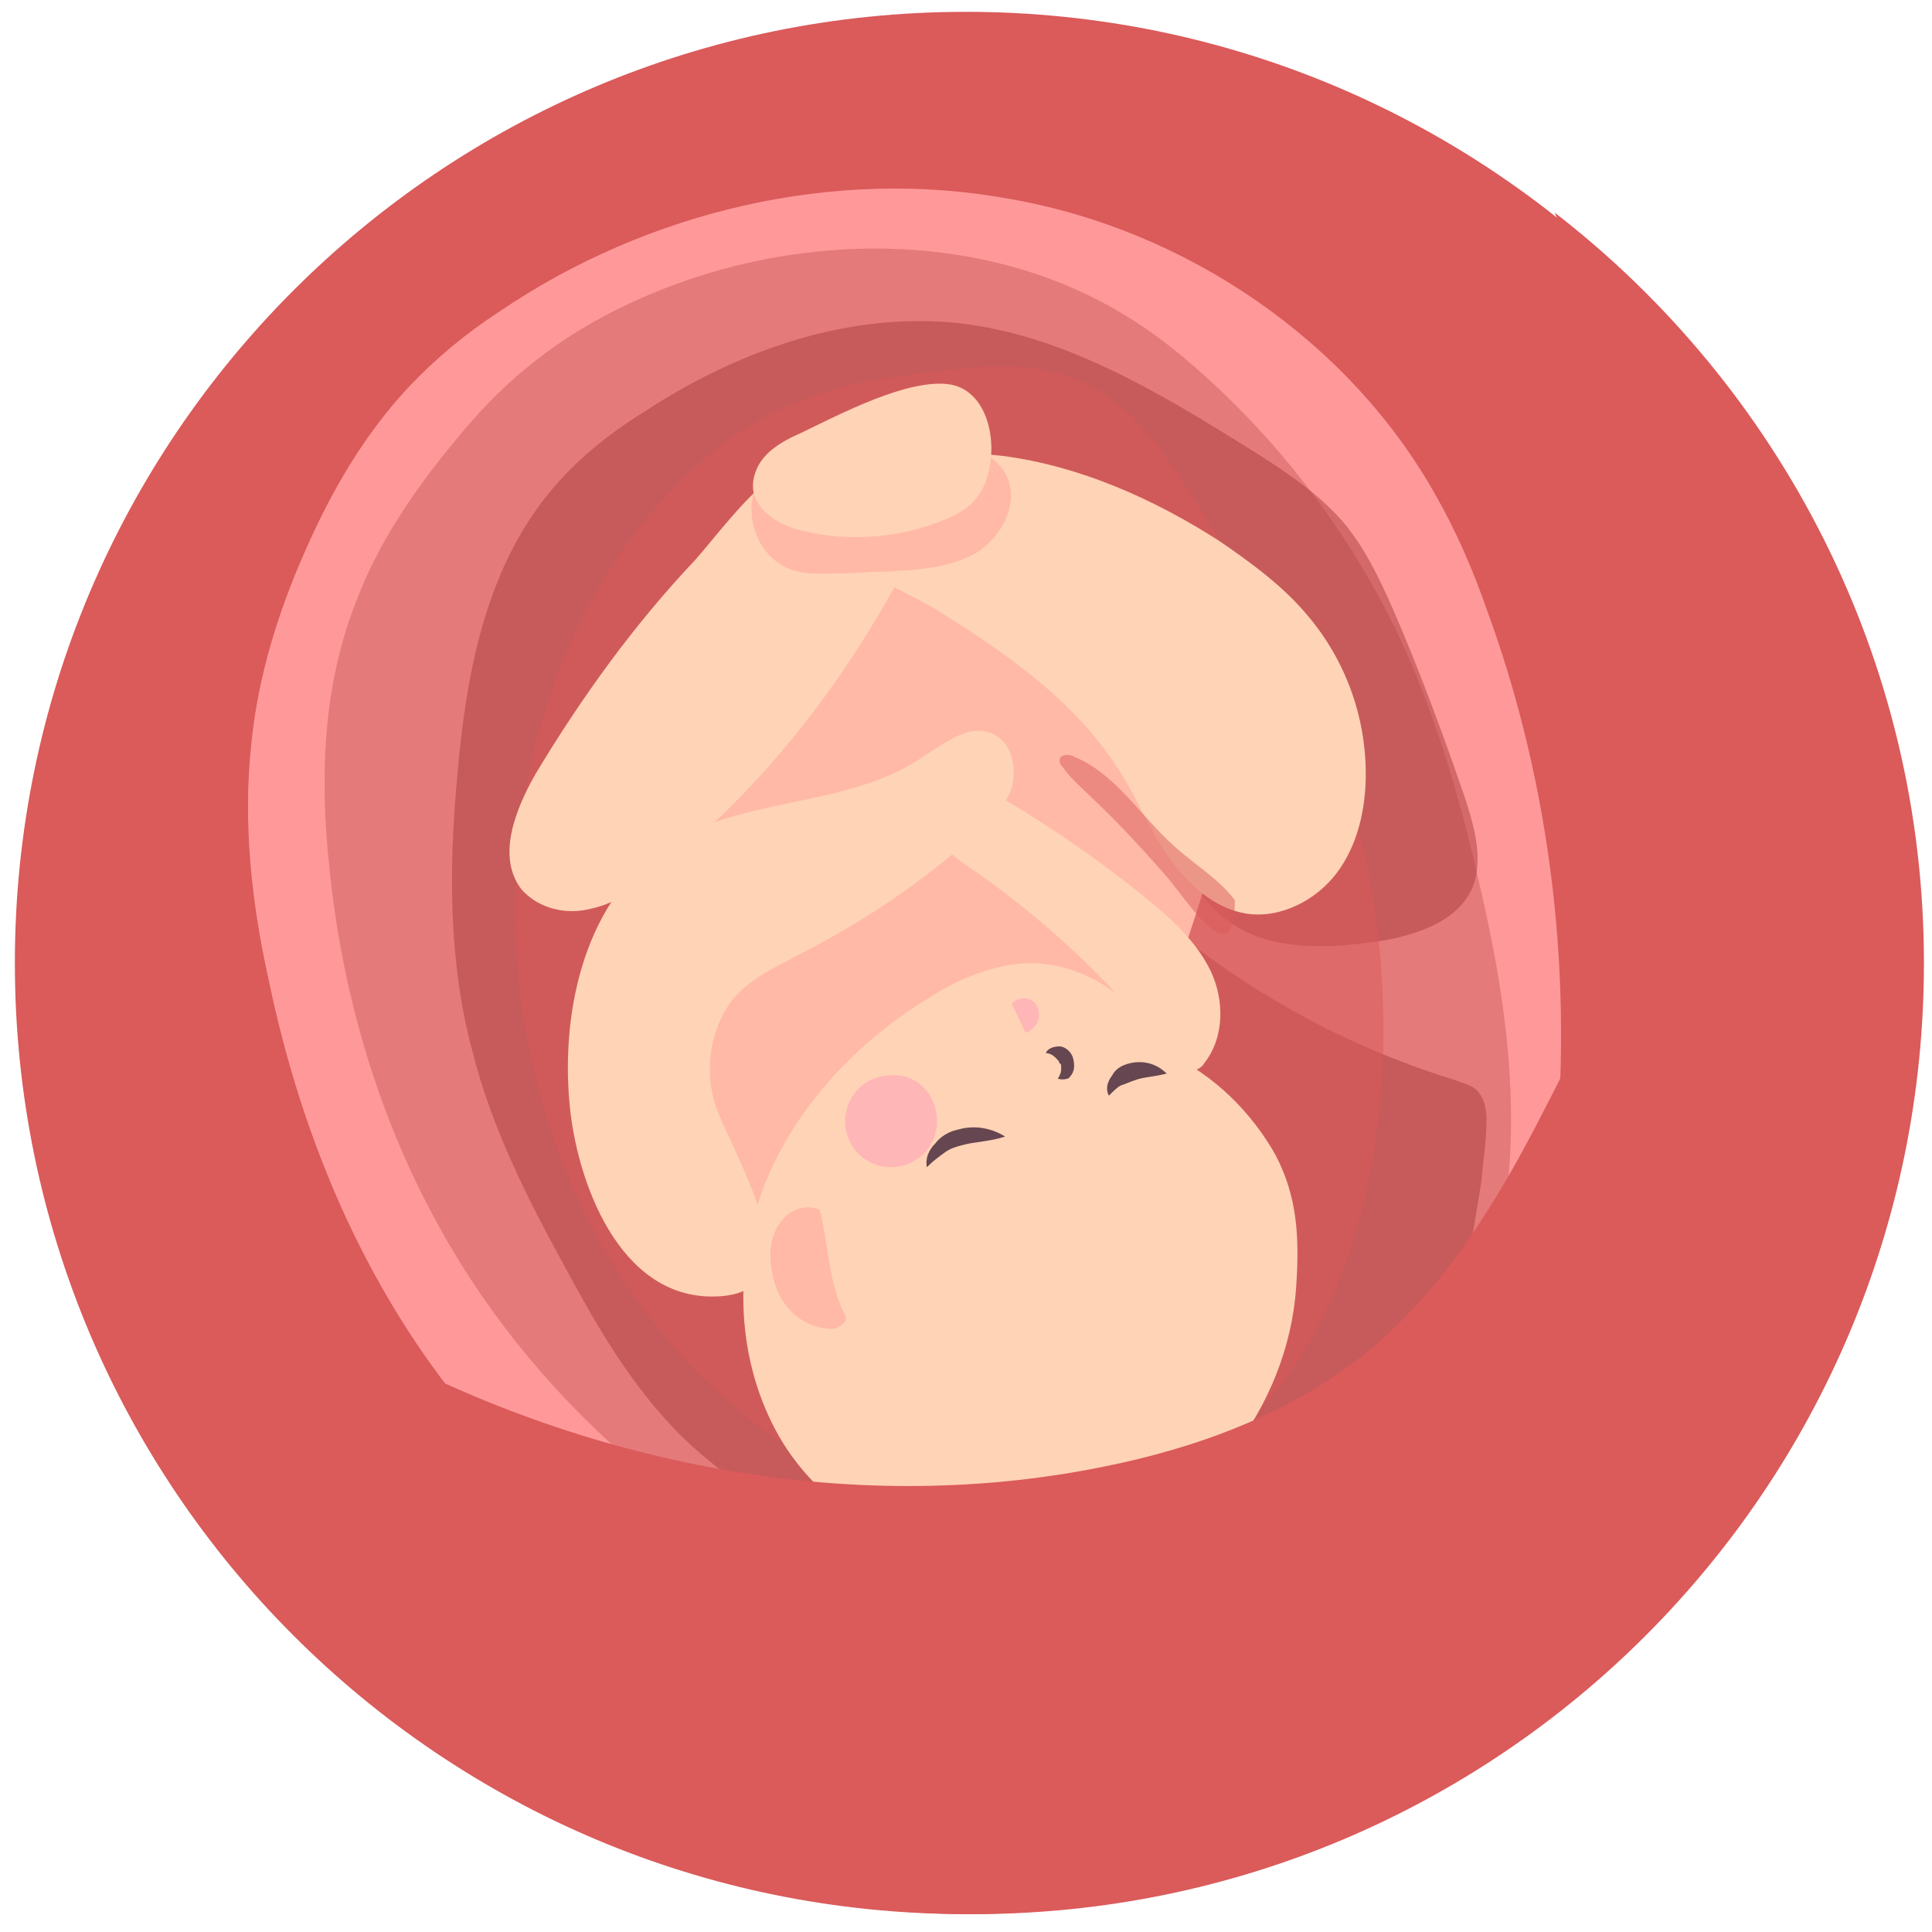
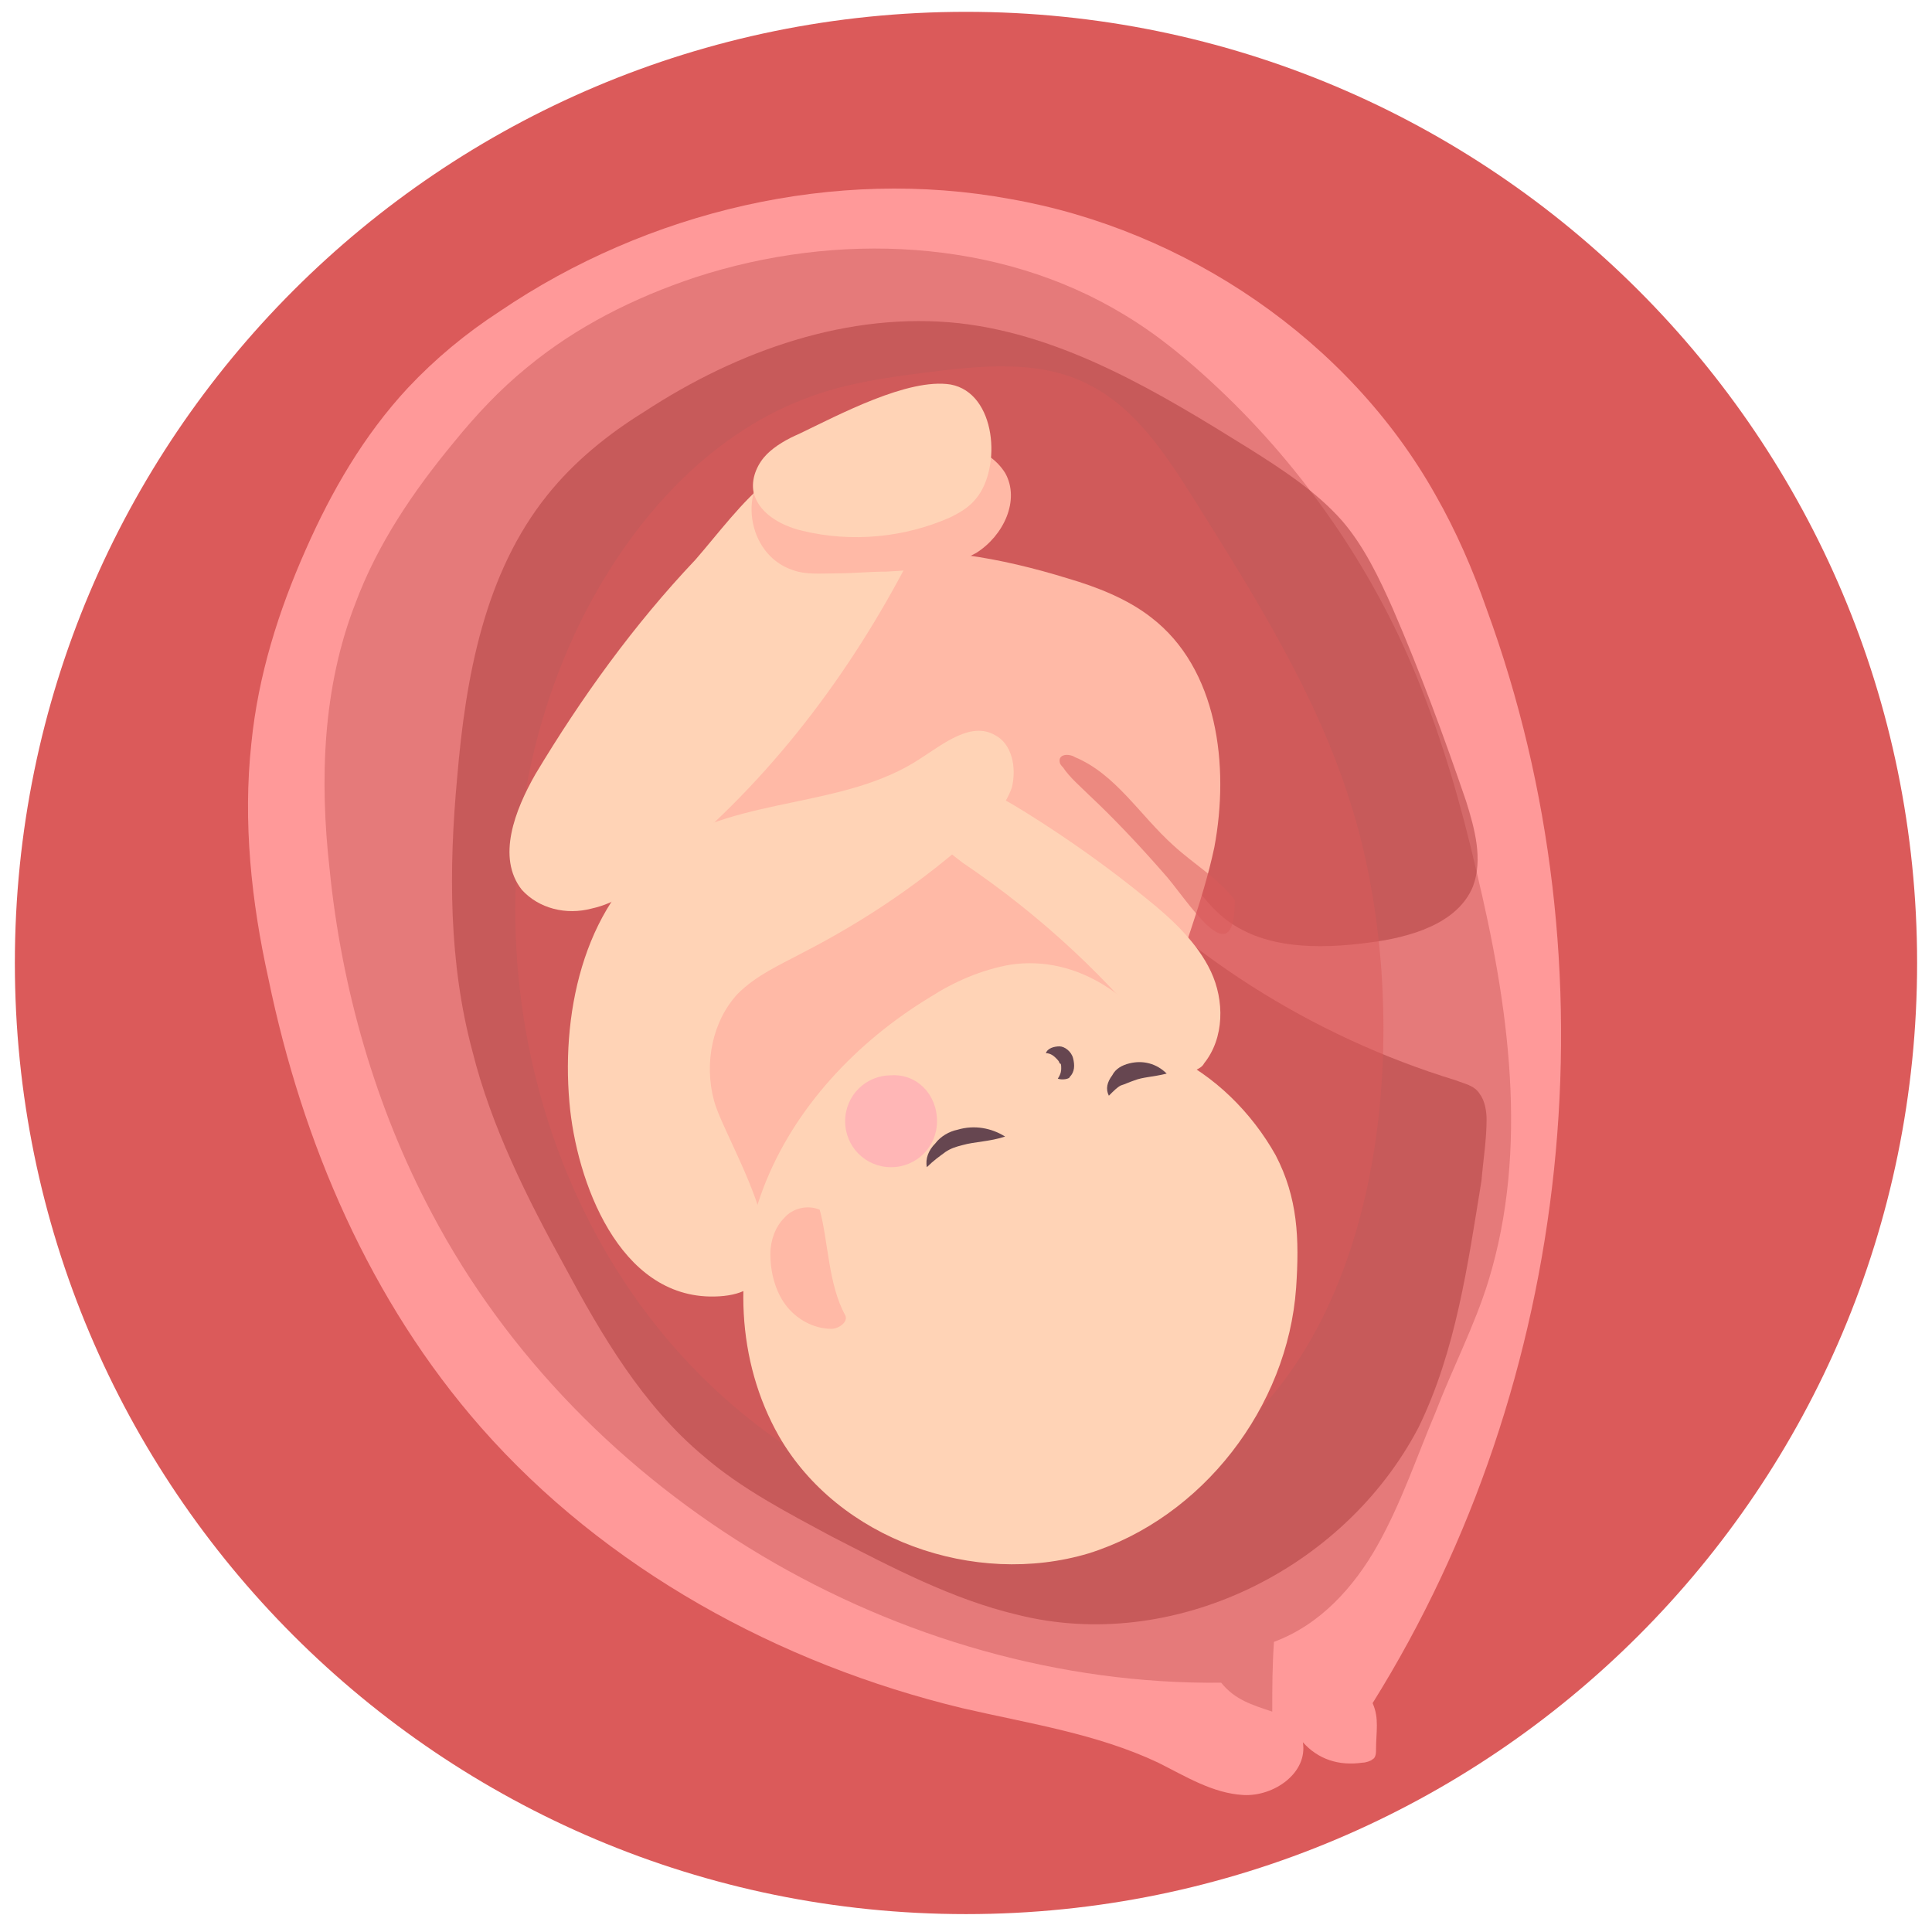
<svg xmlns="http://www.w3.org/2000/svg" width="65" height="65" viewBox="0 0 65 65" fill="none">
  <path d="M32.5 64.398C50.173 64.398 64.499 50.071 64.499 32.398C64.499 14.725 50.173 0.398 32.5 0.398C14.827 0.398 0.5 14.725 0.5 32.398C0.5 50.071 14.827 64.398 32.5 64.398Z" fill="#DB5A5A" />
  <path d="M43.833 58.616C44.005 59.647 42.86 60.448 41.83 60.391C40.799 60.334 39.883 59.761 38.967 59.303C36.907 58.33 34.617 57.987 32.384 57.471C26.202 55.983 20.363 52.778 16.184 48.026C12.463 43.79 10.173 38.466 9.028 32.913C8.456 30.337 8.17 27.647 8.456 25.014C8.685 22.724 9.372 20.549 10.288 18.488C11.146 16.541 12.234 14.652 13.723 13.05C14.638 12.076 15.669 11.218 16.814 10.474C21.794 7.096 28.091 5.608 33.987 6.695C39.883 7.726 45.379 11.447 48.298 16.656C48.985 17.858 49.557 19.175 50.016 20.491C54.423 32.513 52.935 46.48 46.18 57.3C46.409 57.815 46.295 58.273 46.295 58.845C46.295 58.96 46.295 59.132 46.18 59.189C46.123 59.246 45.951 59.303 45.837 59.303C45.035 59.418 44.348 59.189 43.833 58.616Z" fill="#FF9999" />
  <path d="M42.861 55.239C44.406 54.666 45.551 53.407 46.353 51.976C47.154 50.545 47.669 48.999 48.299 47.511C48.871 46.023 49.616 44.591 50.074 43.103C51.447 38.638 50.761 33.829 49.673 29.307C49.158 27.074 48.528 24.899 47.669 22.781C46.181 19.117 43.834 15.74 40.972 13.05C39.999 12.133 38.968 11.275 37.823 10.588C33.587 8.012 28.149 7.783 23.398 9.329C21.337 10.015 19.391 10.989 17.73 12.363C16.815 13.107 16.013 13.965 15.269 14.881C13.895 16.541 12.693 18.316 11.949 20.32C10.861 23.125 10.747 26.216 11.09 29.25C11.491 33.257 12.636 37.264 14.525 40.813C19.562 50.373 30.267 56.727 41.086 56.613C41.544 57.185 42.117 57.357 42.804 57.586C42.804 56.727 42.804 56.097 42.861 55.239Z" fill="#E57A7A" />
  <path opacity="0.5" d="M34.215 54.323C32.039 53.808 29.978 52.72 27.975 51.69C26.486 50.889 24.941 50.087 23.682 48.999C21.621 47.282 20.247 44.935 18.988 42.588C17.728 40.298 16.526 37.894 15.896 35.375C15.095 32.398 15.095 29.25 15.381 26.159C15.667 22.781 16.297 19.29 18.415 16.656C19.331 15.511 20.476 14.595 21.678 13.851C24.826 11.79 28.547 10.474 32.268 10.874C35.817 11.275 39.023 13.222 42.057 15.111C43.145 15.797 44.289 16.542 45.148 17.515C45.892 18.373 46.408 19.461 46.865 20.492C47.782 22.61 48.583 24.785 49.327 26.96C49.613 27.876 49.9 28.907 49.556 29.823C49.041 31.082 47.438 31.54 46.064 31.712C44.347 31.941 42.458 31.941 41.141 30.853C39.71 29.651 39.08 27.361 37.306 26.903C36.733 26.731 35.875 27.075 35.989 27.704C36.046 27.933 36.161 28.105 36.333 28.277C39.71 32.055 44.118 34.86 48.984 36.348C49.27 36.463 49.613 36.52 49.785 36.806C49.957 37.035 50.014 37.379 50.014 37.665C50.014 38.352 49.9 39.039 49.842 39.726C49.384 42.531 48.984 45.45 47.724 48.026C45.206 52.835 39.424 55.64 34.215 54.323Z" fill="#AA3A3A" />
  <path opacity="0.5" d="M41.316 48.427C38.797 50.488 35.362 51.461 32.099 50.946C29.122 50.488 26.375 48.885 24.142 46.825C16.987 40.241 15.269 28.621 19.963 20.091C21.623 17.114 24.085 14.481 27.291 13.336C28.55 12.878 29.809 12.707 31.126 12.535C32.958 12.306 34.961 12.077 36.621 12.935C38.224 13.737 39.255 15.34 40.228 16.885C42.231 20.091 44.292 23.354 45.437 27.018C47.498 33.486 46.983 43.791 41.316 48.427Z" fill="#DB5A5A" />
  <path d="M40.855 28.506C41.37 25.759 40.969 22.496 38.736 20.778C37.935 20.149 36.905 19.748 35.931 19.462C33.699 18.775 31.295 18.317 28.948 18.66C26.601 19.004 24.311 20.206 23.109 22.267C22.25 23.698 22.021 25.415 21.792 27.018C21.449 29.995 21.277 32.971 21.735 35.948C21.907 37.208 22.25 38.524 23.109 39.497C23.91 40.413 24.998 40.928 26.143 41.386C27.402 41.902 28.776 42.302 30.093 42.131C31.924 41.902 33.699 40.7 35.187 39.726C36.218 39.039 37.363 38.295 37.992 37.265C38.565 36.349 38.794 35.147 39.137 34.116C39.71 32.17 40.454 30.395 40.855 28.506Z" fill="#FFB9A6" />
  <path d="M43.606 43.333C43.32 47.34 40.458 51.061 36.622 52.263C32.787 53.408 28.207 51.805 26.204 48.313C24.773 45.794 24.658 42.646 25.688 39.955C26.719 37.265 28.837 35.032 31.298 33.544C32.1 33.029 33.016 32.628 33.989 32.456C36.279 32.113 38.282 33.601 39.37 35.49C40.858 36.177 42.118 37.437 42.919 38.868C43.663 40.299 43.72 41.673 43.606 43.333Z" fill="#FFD3B6" />
  <path d="M19.158 37.094C18.872 33.888 19.73 30.224 22.421 28.45C24.94 26.79 28.431 27.19 30.95 25.53C31.752 25.015 32.667 24.271 33.469 24.729C34.041 25.015 34.213 25.817 34.041 26.503C33.812 27.133 33.355 27.648 32.839 28.049C31.065 29.652 29.118 30.969 27 32.056C26.256 32.457 25.455 32.8 24.825 33.43C23.966 34.346 23.68 35.777 24.024 37.036C24.424 38.525 27.802 43.562 24.024 43.62C20.818 43.677 19.387 39.727 19.158 37.094Z" fill="#FFD3B6" />
-   <path d="M31.467 20.493C33.871 21.981 36.276 23.641 37.764 26.103C38.336 27.018 38.737 28.049 39.367 28.908C39.996 29.766 40.855 30.568 41.943 30.739C43.088 30.911 44.29 30.281 44.977 29.366C45.664 28.45 45.95 27.247 45.95 26.045C45.95 24.099 45.263 22.21 44.004 20.721C43.202 19.748 42.114 18.947 41.027 18.203C38.794 16.772 36.333 15.684 33.757 15.341C32.268 15.169 28.261 15.054 27.288 16.543C26.143 18.145 30.494 19.863 31.467 20.493Z" fill="#FFD3B6" />
  <path d="M39.308 35.49C39.537 35.776 39.88 36.12 40.224 36.005C40.338 35.948 40.453 35.891 40.51 35.776C41.197 34.918 41.197 33.658 40.739 32.685C40.281 31.712 39.422 30.911 38.563 30.224C37.304 29.193 35.93 28.22 34.556 27.361C33.812 26.904 31.751 25.587 31.007 26.56C30.263 27.533 31.809 28.564 32.381 29.021C35.014 30.796 37.361 32.971 39.308 35.49Z" fill="#FFD3B6" />
  <path d="M18.015 26.044C17.328 27.247 16.698 28.849 17.557 29.937C18.129 30.567 19.045 30.796 19.904 30.567C20.705 30.395 21.449 29.88 22.136 29.308C25.628 26.56 28.376 23.011 30.437 19.118C30.723 18.603 30.952 18.03 30.952 17.458C30.952 16.485 30.093 15.683 29.235 15.397C26.544 14.538 24.941 17.057 23.396 18.832C21.335 21.007 19.56 23.468 18.015 26.044Z" fill="#FFD3B6" />
  <path d="M31.183 39.269C31.125 38.983 31.24 38.696 31.469 38.467C31.64 38.238 31.927 38.067 32.213 38.009C32.785 37.838 33.358 37.952 33.816 38.238C33.301 38.41 32.785 38.41 32.385 38.525C32.156 38.582 31.984 38.639 31.812 38.754C31.583 38.925 31.412 39.04 31.183 39.269Z" fill="#664650" />
  <path d="M37.306 36.864C37.191 36.636 37.248 36.407 37.42 36.178C37.535 35.949 37.764 35.834 37.993 35.777C38.45 35.662 38.908 35.777 39.252 36.12C38.794 36.235 38.45 36.235 38.164 36.349C37.993 36.407 37.878 36.464 37.706 36.521C37.592 36.578 37.477 36.693 37.306 36.864Z" fill="#664650" />
  <path d="M35.588 36.291C35.703 36.12 35.703 36.005 35.703 35.948C35.703 35.833 35.703 35.776 35.645 35.776C35.645 35.719 35.588 35.662 35.531 35.604C35.474 35.547 35.359 35.433 35.188 35.433C35.245 35.261 35.474 35.204 35.645 35.204C35.817 35.204 36.046 35.375 36.103 35.604C36.161 35.833 36.161 36.062 35.989 36.234C35.989 36.291 35.76 36.349 35.588 36.291Z" fill="#664650" />
-   <path d="M34.501 34.746C34.844 34.631 35.073 34.231 34.902 33.887C34.787 33.544 34.272 33.486 34.043 33.773" fill="#FFB6B6" />
  <path d="M28.437 44.249C28.551 44.478 28.208 44.707 27.979 44.707C27.349 44.707 26.777 44.363 26.433 43.905C26.09 43.447 25.918 42.818 25.918 42.188C25.918 41.73 26.09 41.272 26.376 40.986C26.662 40.642 27.177 40.528 27.578 40.7C27.864 41.73 27.864 43.218 28.437 44.249Z" fill="#FFB9A6" />
  <path d="M31.525 37.723C31.525 38.582 30.838 39.269 29.979 39.269C29.12 39.269 28.434 38.582 28.434 37.723C28.434 36.865 29.12 36.178 29.979 36.178C30.838 36.12 31.525 36.807 31.525 37.723Z" fill="#FFB6B6" />
  <path d="M26.661 19.175C27.119 19.347 27.634 19.29 28.149 19.29C28.722 19.29 29.237 19.232 29.809 19.232C30.84 19.175 31.927 19.118 32.843 18.603C33.759 18.03 34.332 16.828 33.817 15.912C33.53 15.454 33.072 15.168 32.557 14.996C32.042 14.882 31.47 14.882 30.954 14.882C29.581 14.882 27.405 14.595 26.146 15.454C24.772 16.37 25.115 18.66 26.661 19.175Z" fill="#FFB9A6" />
  <path d="M26.887 14.596C26.486 14.768 26.085 14.997 25.799 15.283C25.513 15.569 25.284 16.027 25.341 16.485C25.455 17.23 26.257 17.688 27.001 17.859C28.661 18.26 30.436 18.088 31.981 17.401C32.325 17.23 32.611 17.058 32.84 16.772C33.699 15.741 33.527 13.222 31.981 12.936C30.55 12.707 28.203 13.967 26.887 14.596Z" fill="#FFD3B6" />
  <path opacity="0.5" d="M36.622 26.732C36.335 26.446 35.992 26.16 35.763 25.816C35.706 25.759 35.648 25.702 35.648 25.587C35.648 25.358 35.992 25.358 36.164 25.473C37.538 26.045 38.339 27.419 39.484 28.449C40.171 29.079 40.972 29.537 41.545 30.281C41.545 32.972 39.885 30.167 39.14 29.365C38.339 28.449 37.48 27.534 36.622 26.732Z" fill="#DB5A5A" />
-   <path d="M52.307 7.154C52.879 8.528 53.452 9.902 53.91 11.333C55.398 15.741 56.543 20.435 56.085 25.071C55.684 29.365 53.967 33.486 51.963 37.322C50.418 40.356 48.586 43.39 45.895 45.565C43.377 47.569 40.285 48.714 37.137 49.343C28.436 51.118 19.162 49.172 11.491 44.764C7.599 42.588 4.107 39.783 1.016 36.578C3.076 52.263 16.472 64.399 32.729 64.399C50.418 64.399 64.729 50.087 64.729 32.399C64.729 22.152 59.863 12.993 52.307 7.154Z" fill="#DB5A5A" />
</svg>